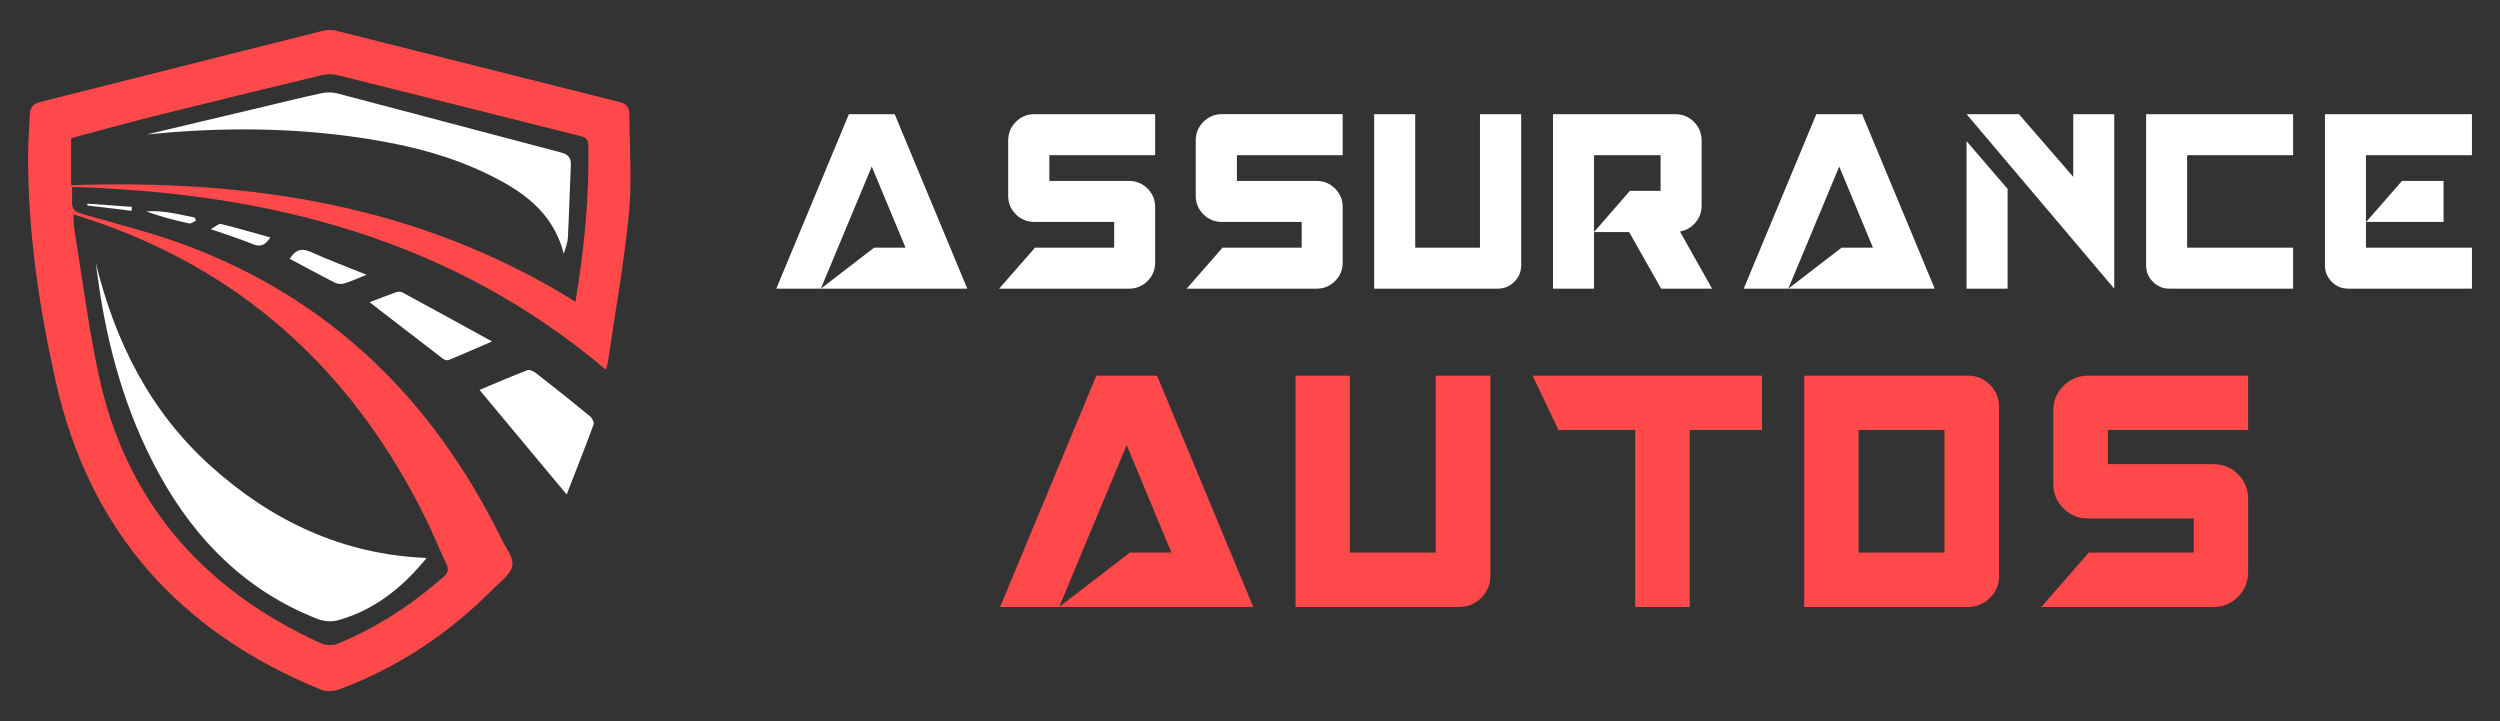
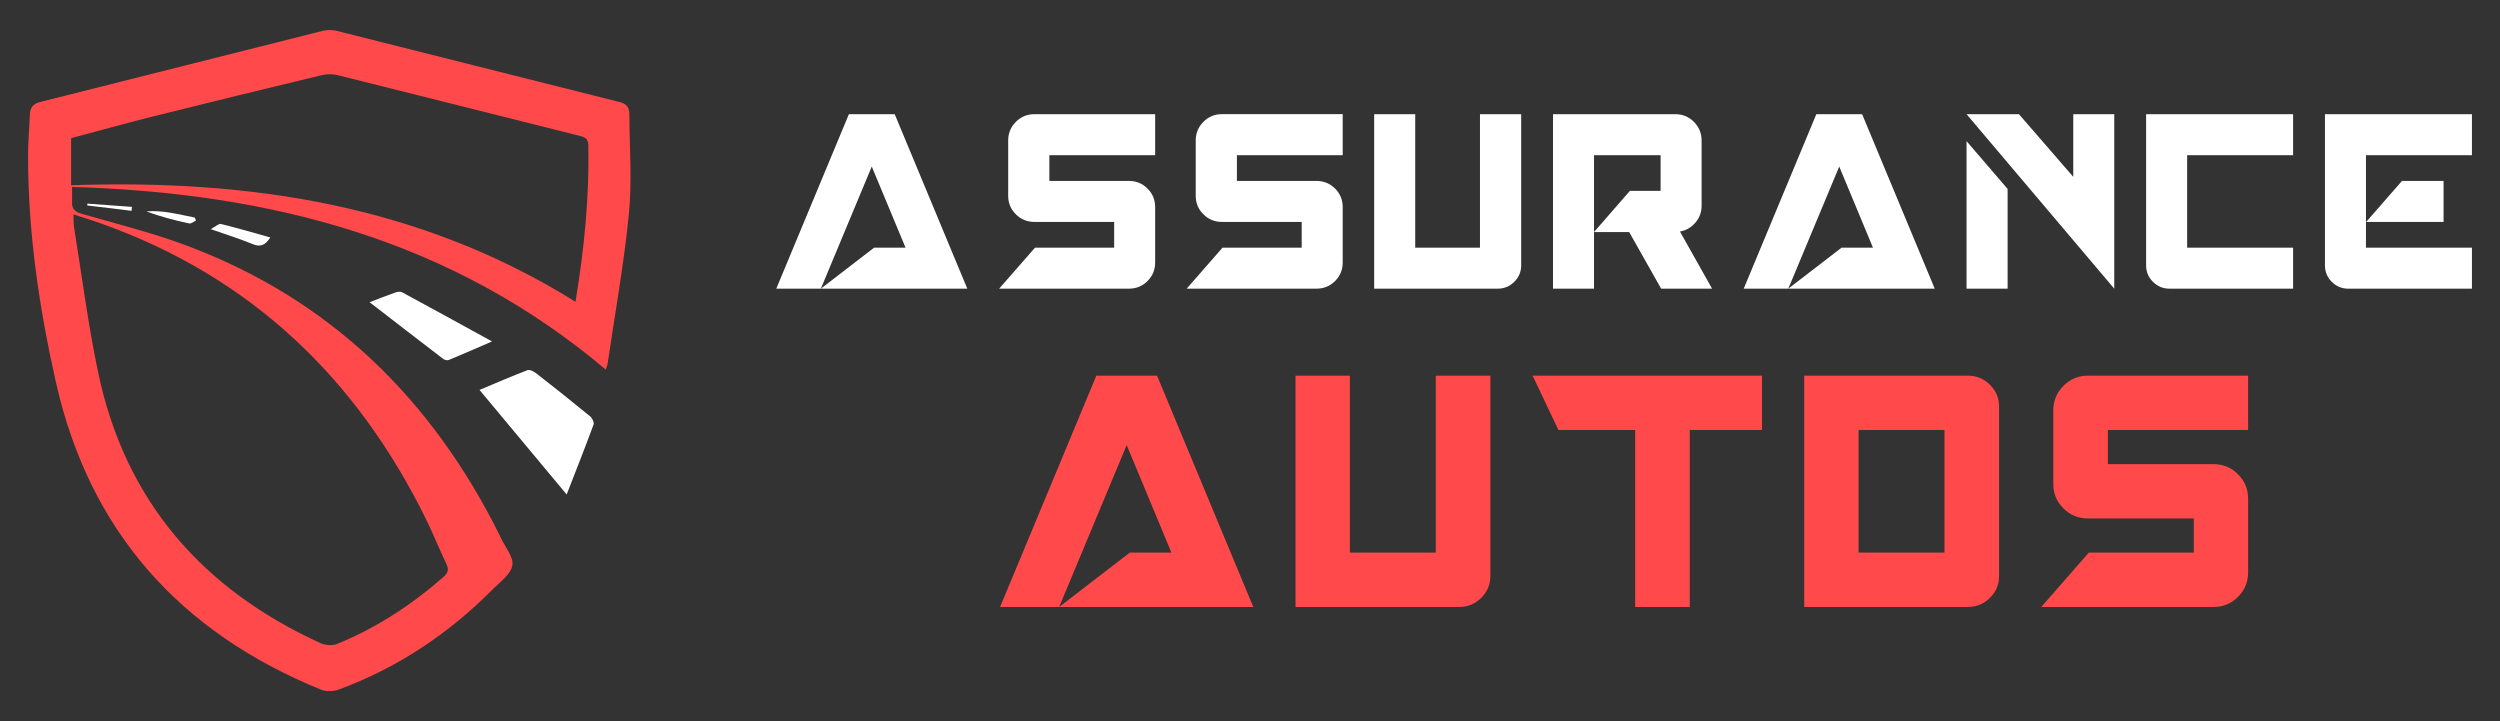
<svg xmlns="http://www.w3.org/2000/svg" version="1.1" id="Calque_1" x="0px" y="0px" width="208px" height="60px" viewBox="0 0 208 60" enable-background="new 0 0 208 60" xml:space="preserve">
  <rect x="0" y="0" width="208" height="60" fill="#333333" stroke="none" />
  <g>
    <g>
      <g>
        <path fill="#FFFFFF" d="M68.295,24.017l4.43-3.411h2.616l-2.81-6.75L68.295,24.017h-3.708L70.628,9.5h3.811l6.041,14.518H68.295z     " />
        <path fill="#FFFFFF" d="M96.109,12.911h-8.803v2.142h6.618c0.61,0,1.127,0.212,1.55,0.636c0.424,0.423,0.635,0.936,0.635,1.536     v4.607c0,0.612-0.211,1.127-0.635,1.55c-0.423,0.425-0.939,0.635-1.55,0.635H83.128l2.985-3.411h6.585v-2.142h-6.629     c-0.613,0-1.13-0.212-1.553-0.636c-0.424-0.423-0.635-0.936-0.635-1.536v-4.608c0-0.601,0.211-1.114,0.635-1.543     C84.939,9.714,85.456,9.5,86.069,9.5h10.04V12.911z" />
        <path fill="#FFFFFF" d="M111.713,12.911h-8.802v2.142h6.614c0.613,0,1.13,0.212,1.553,0.636c0.424,0.423,0.635,0.936,0.635,1.536     v4.607c0,0.612-0.211,1.127-0.635,1.55c-0.423,0.425-0.939,0.635-1.553,0.635H98.731l2.982-3.411h6.588v-2.142h-6.632     c-0.609,0-1.127-0.212-1.552-0.636c-0.422-0.423-0.632-0.936-0.632-1.536v-4.608c0-0.601,0.21-1.114,0.632-1.543     c0.425-0.428,0.942-0.643,1.552-0.643h10.043V12.911z" />
        <path fill="#FFFFFF" d="M123.134,20.606V9.5h3.429v12.569c0,0.542-0.193,1.002-0.578,1.381c-0.383,0.379-0.847,0.568-1.387,0.568     h-10.267V9.5h3.415v11.107H123.134z" />
        <path fill="#FFFFFF" d="M139.771,19.262l2.674,4.755h-4.239l-2.66-4.711h-2.924l2.984-3.426h2.556v-2.97h-5.54v11.106h-3.412V9.5     h10.176c0.61,0,1.127,0.215,1.553,0.643c0.421,0.429,0.635,0.942,0.635,1.543v5.436c0,0.531-0.174,1-0.518,1.403     C140.711,18.927,140.284,19.173,139.771,19.262z" />
        <path fill="#FFFFFF" d="M148.786,24.017l4.432-3.411h2.613l-2.806-6.75L148.786,24.017h-3.708L151.119,9.5h3.81l6.041,14.518     H148.786z" />
        <path fill="#FFFFFF" d="M172.496,9.5h3.411v14.518L163.618,9.5h4.358l4.52,5.213V9.5z M163.618,24.017V11.745l3.415,3.973v8.299     H163.618z" />
        <path fill="#FFFFFF" d="M190.786,12.911h-8.816v7.696h8.816v3.411h-10.28c-0.54,0-1.001-0.188-1.379-0.568     c-0.381-0.379-0.571-0.839-0.571-1.381V9.5h12.23V12.911z" />
        <path fill="#FFFFFF" d="M205.665,9.5v3.411h-8.817v7.696h8.817v3.411h-10.279c-0.543,0-1.001-0.188-1.382-0.568     c-0.378-0.379-0.568-0.839-0.568-1.381V9.5H205.665z M203.304,18.465h-6.44l2.982-3.413h3.458V18.465z" />
      </g>
      <g>
        <path fill="#FF494A" d="M88.122,50.5l5.875-4.523h3.464l-3.721-8.947L88.122,50.5h-4.915l8.009-19.245h5.05l8.009,19.245H88.122z     " />
        <path fill="#FF494A" d="M119.455,45.977V31.254h4.544v16.661c0,0.718-0.257,1.328-0.764,1.831     c-0.51,0.502-1.122,0.754-1.84,0.754h-13.608V31.254h4.522v14.722H119.455z" />
        <path fill="#FF494A" d="M127.512,31.254h19.087v4.522h-6.01V50.5h-4.542V35.777h-6.384L127.512,31.254z" />
        <path fill="#FF494A" d="M166.323,33.838v14.077c0,0.718-0.254,1.328-0.764,1.831c-0.509,0.502-1.122,0.754-1.84,0.754h-13.608     V31.254h13.608c0.718,0,1.331,0.25,1.84,0.753C166.069,32.509,166.323,33.121,166.323,33.838z M161.779,45.977v-10.2h-7.145v10.2     H161.779z" />
        <path fill="#FF494A" d="M187.044,35.777h-11.668v2.838h8.771c0.809,0,1.493,0.281,2.054,0.842     c0.562,0.562,0.843,1.24,0.843,2.037v6.108c0,0.81-0.281,1.495-0.843,2.056c-0.561,0.562-1.245,0.842-2.054,0.842h-14.312     l3.953-4.523h8.735v-2.839h-8.793c-0.809,0-1.494-0.28-2.055-0.842c-0.562-0.561-0.842-1.24-0.842-2.036v-6.109     c0-0.795,0.28-1.477,0.842-2.046c0.561-0.567,1.246-0.851,2.055-0.851h13.313V35.777z" />
      </g>
    </g>
    <g>
      <g>
        <path fill-rule="evenodd" clip-rule="evenodd" fill="#FF494A" d="M50.399,30.75C37.544,19.889,22.397,16.039,5.997,15.554     c0,0.506,0.014,0.884-0.003,1.26c-0.028,0.604,0.271,0.823,0.839,0.985c2.9,0.834,5.841,1.566,8.662,2.62     c11.979,4.477,20.454,12.794,26.093,24.149c0.023,0.051,0.046,0.103,0.067,0.152c0.359,0.78,1.091,1.621,0.971,2.319     c-0.125,0.743-1.025,1.382-1.646,2.007c-3.669,3.693-7.911,6.521-12.804,8.327c-0.44,0.163-1.059,0.174-1.489-0.002     C14.983,52.594,7.441,44.215,4.642,31.763c-1.397-6.214-2.318-12.487-2.307-18.873c0.002-1.108,0.106-2.219,0.147-3.327     c0.019-0.596,0.246-0.926,0.877-1.082c7.822-1.958,15.633-3.946,23.455-5.907c0.386-0.098,0.839-0.1,1.226-0.001     c7.85,1.966,15.688,3.962,23.537,5.922c0.634,0.159,0.786,0.524,0.787,1.055c0.01,2.746,0.229,5.513-0.038,8.23     c-0.41,4.16-1.155,8.285-1.763,12.425C50.539,30.366,50.47,30.521,50.399,30.75z M6.109,17.835     c0.024,0.449,0.005,0.781,0.057,1.103c0.649,4.019,1.162,8.067,2,12.047c2.24,10.695,8.675,18.037,18.508,22.528     c0.396,0.181,0.998,0.218,1.392,0.056c3.262-1.339,6.176-3.241,8.826-5.562c0.371-0.326,0.478-0.599,0.255-1.066     c-0.583-1.224-1.087-2.487-1.684-3.706C29.667,31.432,20.817,22.98,8.311,18.559C7.614,18.313,6.908,18.097,6.109,17.835z      M47.88,25.107c0.724-4.375,1.152-8.67,1.071-13.014c-0.011-0.572-0.289-0.68-0.725-0.79C41.51,9.619,34.796,7.921,28.073,6.249     c-0.409-0.103-0.889-0.097-1.302,0.003c-4.715,1.134-9.424,2.284-14.126,3.458c-2.229,0.556-4.44,1.176-6.729,1.787     c0,0.682,0,1.317,0,1.954c0,0.655,0,1.312,0,1.96C20.824,14.903,34.975,17.06,47.88,25.107z" />
        <path fill-rule="evenodd" clip-rule="evenodd" fill="#FFFFFF" d="M47.146,41.14c-2.501-3-4.839-5.805-7.251-8.699     c1.316-0.55,2.643-1.128,3.995-1.644c0.186-0.071,0.532,0.111,0.733,0.268c1.506,1.175,3.001,2.364,4.477,3.577     c0.174,0.142,0.348,0.509,0.283,0.685C48.683,37.232,47.933,39.121,47.146,41.14z" />
        <path fill-rule="evenodd" clip-rule="evenodd" fill="#FFFFFF" d="M40.938,28.408c-1.381,0.597-2.486,1.083-3.601,1.543     c-0.122,0.05-0.342,0-0.455-0.085c-2.037-1.557-4.065-3.126-6.131-4.721c0.712-0.272,1.431-0.559,2.154-0.815     c0.17-0.06,0.412-0.086,0.555-0.009C35.886,25.631,38.299,26.959,40.938,28.408z" />
-         <path fill-rule="evenodd" clip-rule="evenodd" fill="#FFFFFF" d="M30.5,22.861c-0.765,0.304-1.292,0.549-1.843,0.718     c-0.233,0.071-0.557,0.061-0.771-0.048c-1.261-0.637-2.497-1.314-3.784-1.999c0.428-0.668,0.906-0.954,1.745-0.575     C27.303,21.616,28.805,22.174,30.5,22.861z" />
        <path fill-rule="evenodd" clip-rule="evenodd" fill="#FFFFFF" d="M22.491,19.756c-0.422,0.649-0.821,0.819-1.462,0.556     c-1.043-0.431-2.128-0.766-3.492-1.247c0.409-0.218,0.66-0.477,0.844-0.431C19.741,18.969,21.087,19.365,22.491,19.756z" />
        <path fill-rule="evenodd" clip-rule="evenodd" fill="#FFFFFF" d="M16.304,18.349c-0.185,0.087-0.396,0.277-0.557,0.242     c-1.204-0.259-2.396-0.563-3.569-1.001c1.382-0.117,2.701,0.253,4.031,0.513C16.242,18.185,16.271,18.267,16.304,18.349z" />
        <path fill-rule="evenodd" clip-rule="evenodd" fill="#FFFFFF" d="M7.271,16.943c1.235,0.089,2.471,0.178,3.705,0.269     c-0.008,0.109-0.021,0.218-0.03,0.327c-1.23-0.148-2.455-0.296-3.686-0.445C7.265,17.043,7.269,16.994,7.271,16.943z" />
        <g>
-           <path fill-rule="evenodd" clip-rule="evenodd" fill="#FFFFFF" d="M7.973,21.889c1.609,6.561,4.527,12.385,9.613,16.935      c5.065,4.537,10.928,7.305,17.859,7.597c-0.006-0.042,0.028,0.031,0.005,0.058c-1.976,2.407-4.323,4.306-7.382,5.14      c-0.509,0.139-1.165,0.07-1.666-0.127c-5.896-2.316-10.1-6.51-13.12-11.976c-2.856-5.165-4.385-10.753-5.169-16.569      C8.064,22.594,8.02,22.241,7.973,21.889z" />
-           <path fill-rule="evenodd" clip-rule="evenodd" fill="#FFFFFF" d="M46.908,21.12c-0.92-3.588-3.596-5.332-6.559-6.743      c-3.615-1.719-7.488-2.543-11.432-3.063c-5.555-0.73-11.112-0.685-16.69-0.129c3.286-0.781,6.575-1.563,9.861-2.342      c1.563-0.372,3.121-0.759,4.69-1.093c0.416-0.088,0.891-0.083,1.297,0.024c6.188,1.623,12.366,3.274,18.555,4.899      c0.593,0.155,0.894,0.402,0.864,1.049c-0.095,2.017-0.139,4.035-0.245,6.051C47.227,20.227,47.026,20.671,46.908,21.12z" />
-         </g>
+           </g>
      </g>
    </g>
  </g>
</svg>